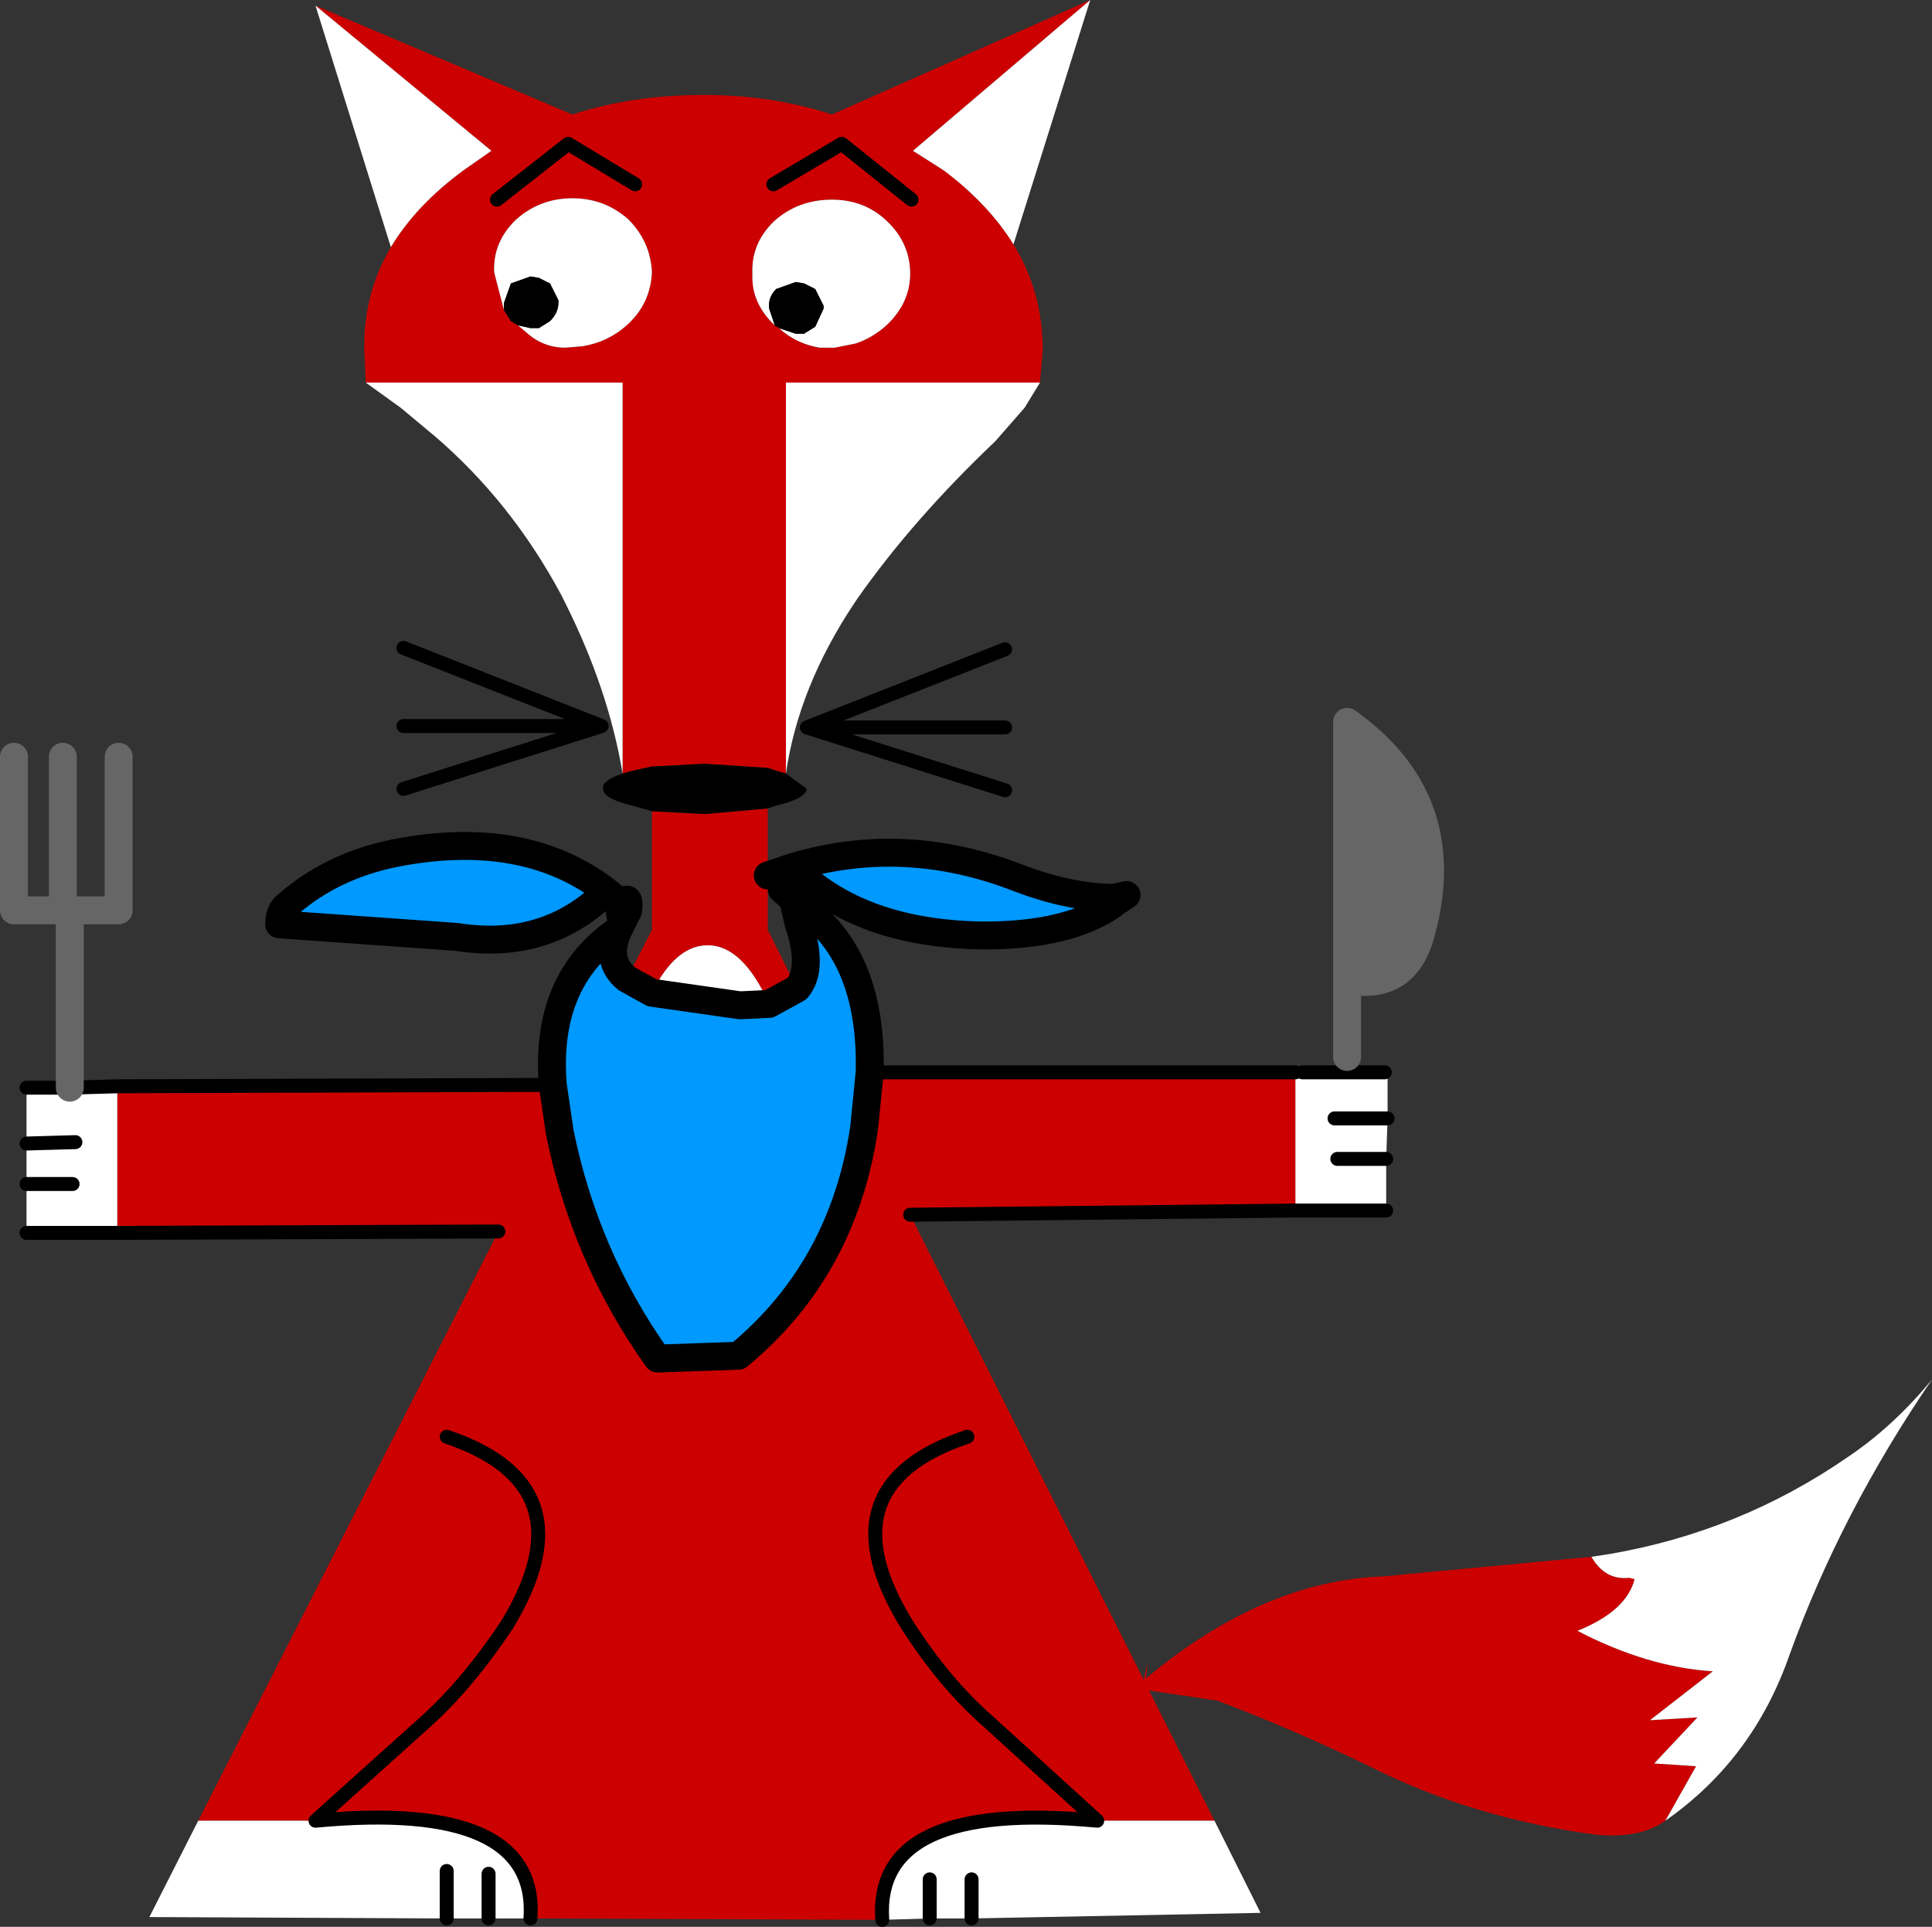
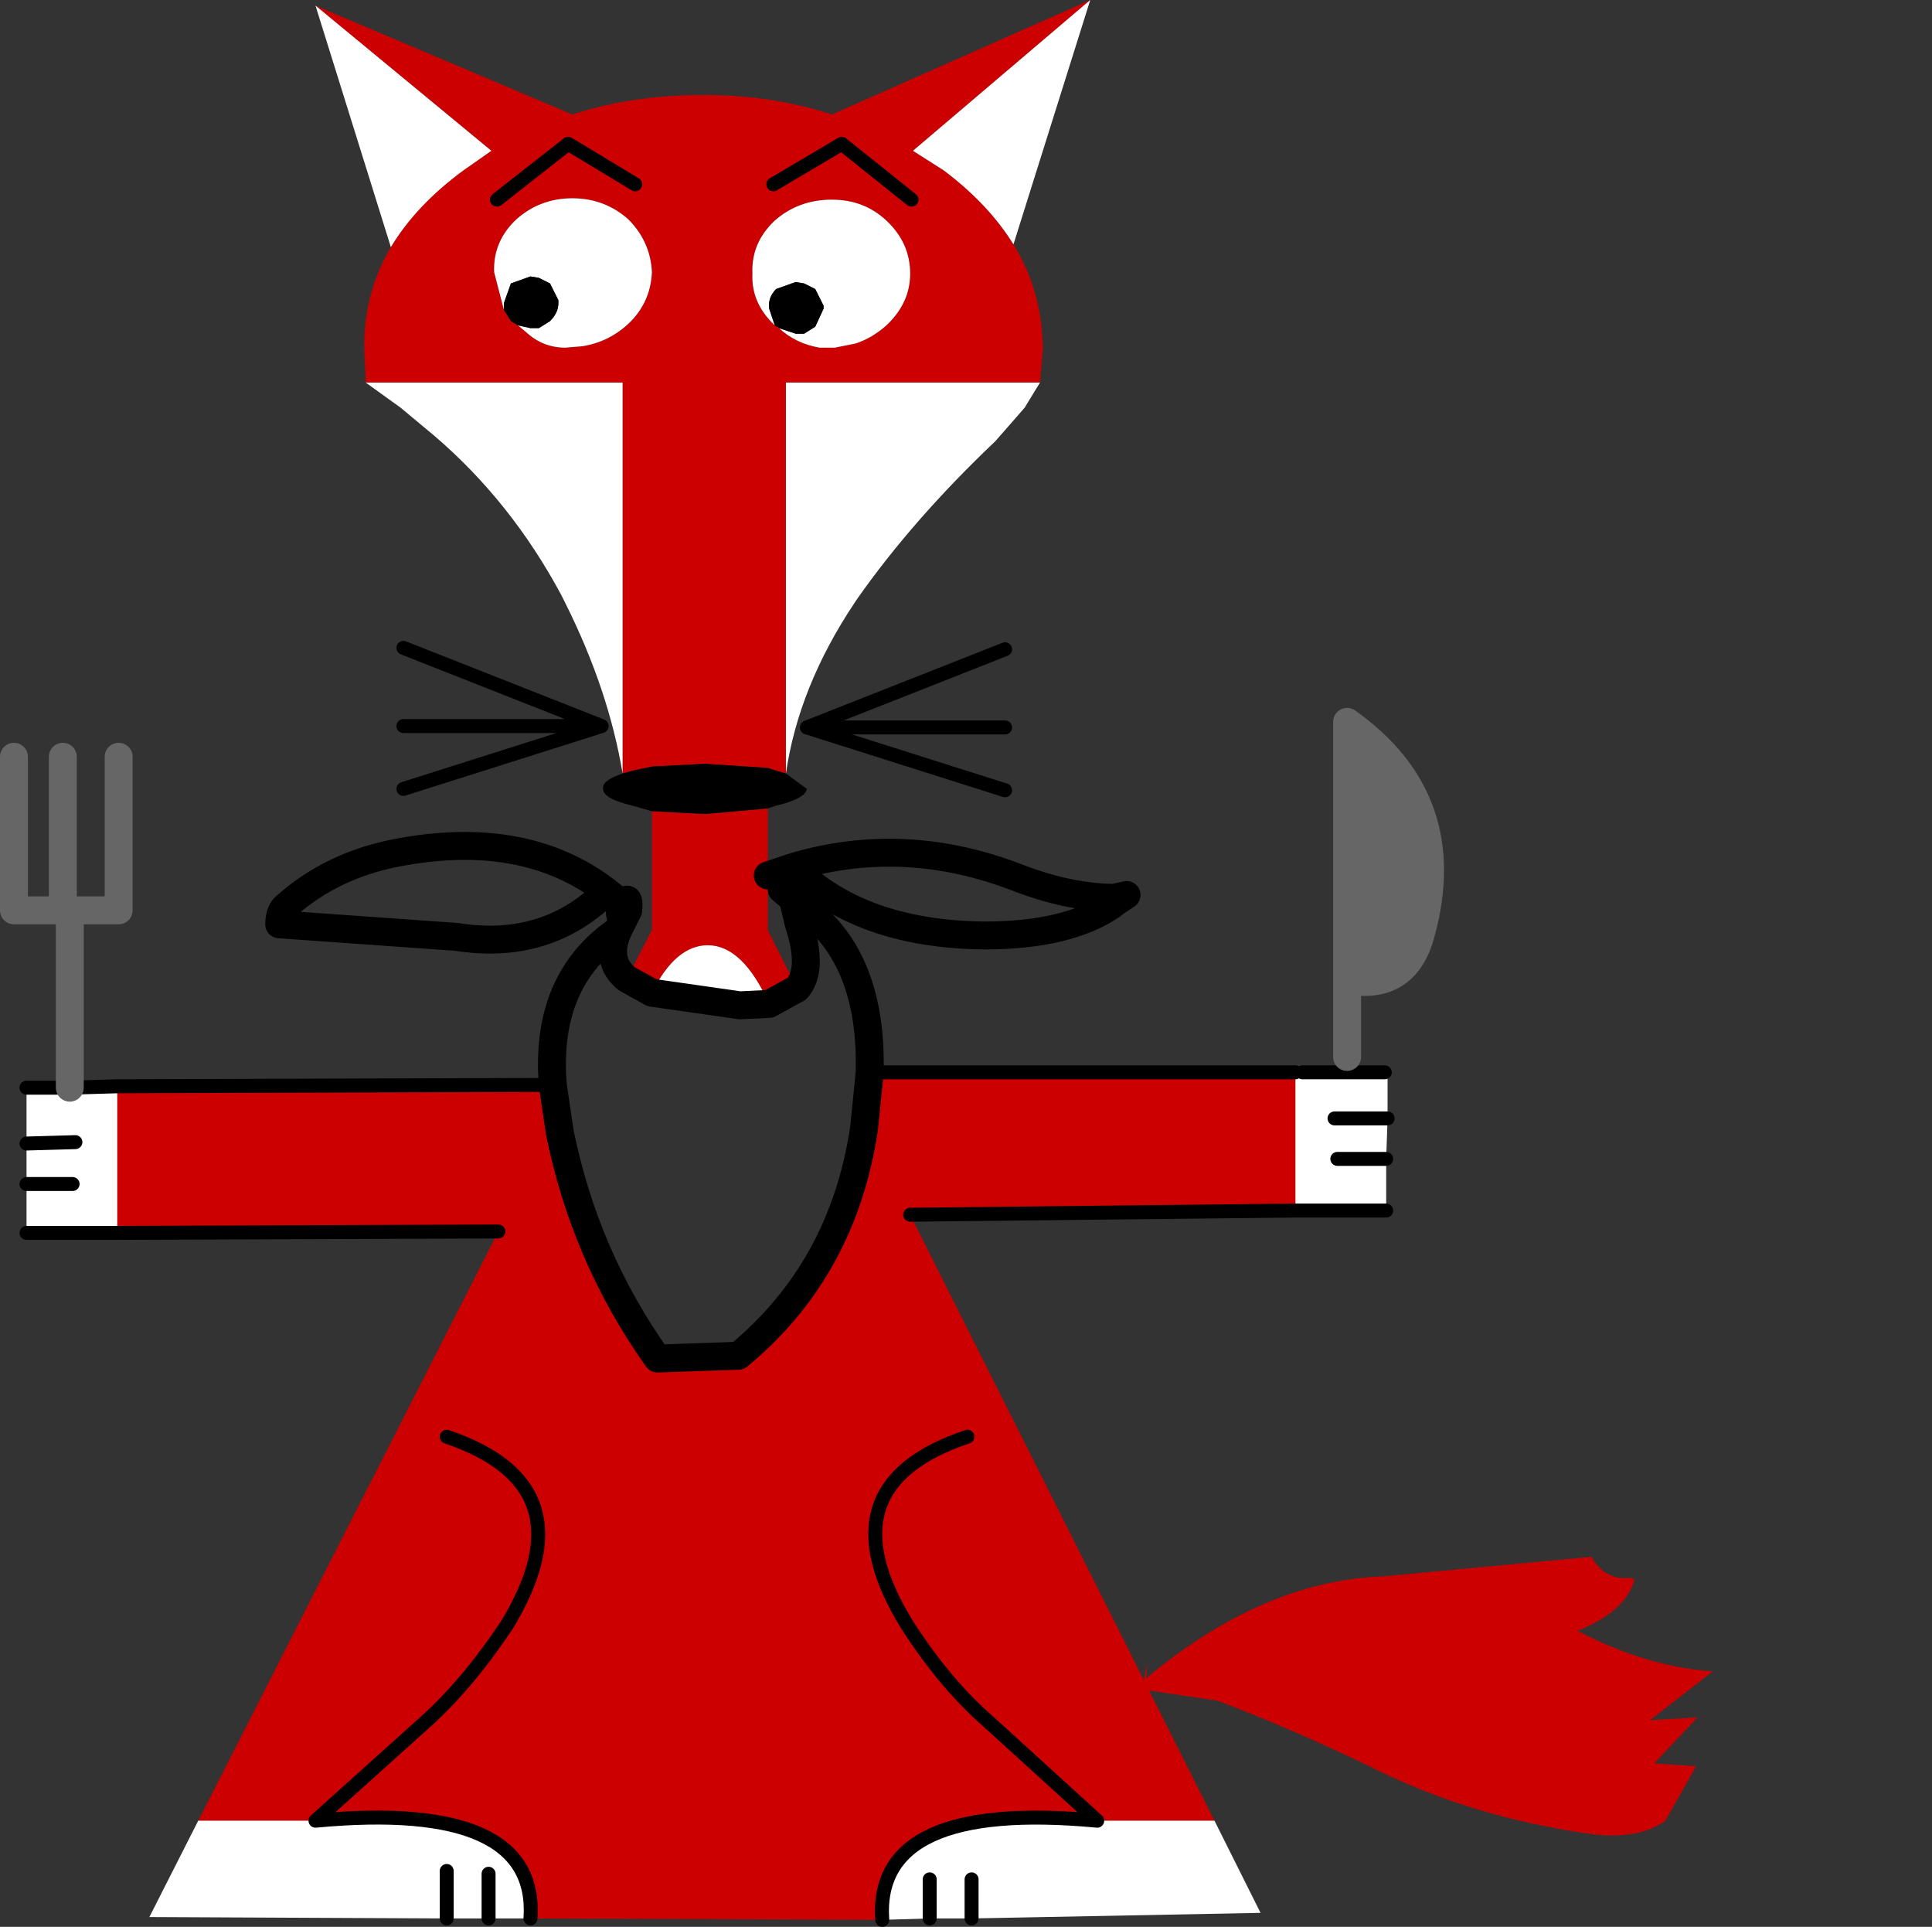
<svg xmlns="http://www.w3.org/2000/svg" height="69.0px" width="69.2px">
  <rect width="100%" height="100%" fill="#333333" stroke="none" />
  <g transform="matrix(1.0, 0.0, 0.0, 1.0, 25.5, 32.6)">
    <path d="M31.5 23.15 Q32.0 24.0 32.85 23.9 L33.05 23.95 Q32.75 25.1 31.0 25.8 33.5 27.1 35.85 27.25 L33.6 29.0 35.3 28.9 33.75 30.55 35.25 30.65 34.15 32.6 Q33.25 33.25 31.65 33.1 27.2 32.5 23.55 30.65 20.75 29.3 18.1 28.3 L15.4 27.9 15.6 26.95 15.55 27.5 Q19.75 24.0 24.05 23.85 L31.5 23.15" fill="#cc0000" fill-rule="evenodd" stroke="none" />
-     <path d="M31.5 23.15 L32.15 23.05 Q36.8 22.25 40.65 19.6 42.3 18.5 43.7 16.8 40.45 21.55 38.6 26.65 37.3 30.4 34.15 32.6 L35.25 30.65 33.75 30.55 35.3 28.9 33.6 29.0 35.85 27.25 Q33.5 27.1 31.0 25.8 32.75 25.1 33.05 23.95 L32.85 23.9 Q32.0 24.0 31.5 23.15" fill="#ffffff" fill-rule="evenodd" stroke="none" />
    <path d="M-14.2 -32.4 L-5.0 -28.5 Q-2.85 -29.2 -0.3 -29.2 2.15 -29.2 4.3 -28.5 L13.55 -32.6 7.2 -27.2 8.3 -26.5 Q9.9 -25.3 10.8 -23.85 11.85 -22.15 11.85 -20.05 L11.75 -18.9 2.65 -18.9 2.65 -4.9 2.3 -5.0 2.0 -5.1 -0.25 -5.25 -2.15 -5.15 -2.85 -5.0 -3.2 -4.9 -3.2 -18.9 -12.4 -18.9 -12.45 -20.05 Q-12.5 -22.05 -11.5 -23.75 -10.6 -25.25 -8.9 -26.5 L-7.9 -27.2 -14.2 -32.4 M2.0 -3.65 L2.0 -1.25 2.0 0.7 3.05 2.8 2.05 3.35 Q1.1 1.25 -0.15 1.25 -1.3 1.25 -2.15 2.95 L-3.05 2.45 -2.15 0.7 -2.15 -3.55 -0.25 -3.45 2.0 -3.65 M2.2 -26.0 L4.65 -27.45 7.15 -25.45 4.65 -27.45 2.2 -26.0 M2.4 -20.85 Q3.0 -20.3 3.85 -20.15 L4.4 -20.15 5.15 -20.3 Q5.75 -20.5 6.25 -20.95 7.1 -21.75 7.1 -22.8 7.1 -23.9 6.25 -24.7 5.45 -25.45 4.3 -25.45 3.1 -25.45 2.25 -24.7 1.4 -23.9 1.45 -22.8 1.4 -21.75 2.25 -20.95 L2.3 -20.9 2.35 -20.9 2.4 -20.85 M-5.7 6.25 L-5.45 7.95 Q-4.55 12.4 -1.95 16.05 L0.95 15.95 Q4.7 12.85 5.45 7.8 L5.65 5.8 20.9 5.8 20.9 10.75 7.1 10.9 18.0 32.6 13.8 32.6 Q5.8 31.85 6.1 36.15 L-6.5 36.1 Q-6.2 31.85 -14.2 32.6 L-18.4 32.6 -7.65 11.5 -21.3 11.55 -21.3 6.3 -5.7 6.25 M9.15 18.85 Q3.9 20.6 7.0 25.6 8.35 27.7 9.9 29.05 L13.8 32.6 9.9 29.05 Q8.35 27.7 7.0 25.6 3.9 20.6 9.15 18.85 M-2.75 -26.0 L-5.15 -27.45 -7.7 -25.45 -5.15 -27.45 -2.75 -26.0 M-6.95 -20.95 L-6.65 -20.7 Q-6.05 -20.15 -5.25 -20.15 L-4.65 -20.2 Q-3.7 -20.35 -3.0 -21.0 -2.2 -21.75 -2.15 -22.85 -2.2 -23.95 -3.0 -24.75 -3.85 -25.5 -5.0 -25.5 -6.15 -25.5 -7.0 -24.75 -7.85 -23.95 -7.8 -22.85 L-7.45 -21.5 -7.2 -21.1 -6.95 -20.95 M-9.5 18.85 Q-4.3 20.6 -7.35 25.6 -8.75 27.7 -10.25 29.05 L-14.2 32.6 -10.25 29.05 Q-8.75 27.7 -7.35 25.6 -4.3 20.6 -9.5 18.85" fill="#cc0000" fill-rule="evenodd" stroke="none" />
    <path d="M13.55 -32.6 L10.8 -23.85 Q9.9 -25.3 8.3 -26.5 L7.2 -27.2 13.55 -32.6 M11.75 -18.9 L11.2 -18.0 10.15 -16.8 Q7.2 -14.0 5.2 -11.15 L5.1 -11.0 Q3.1 -8.0 2.65 -4.9 L2.65 -18.9 11.75 -18.9 M2.25 -20.95 Q1.4 -21.75 1.45 -22.8 1.4 -23.9 2.25 -24.7 3.1 -25.45 4.3 -25.45 5.45 -25.45 6.25 -24.7 7.1 -23.9 7.1 -22.8 7.1 -21.75 6.25 -20.95 5.75 -20.5 5.15 -20.3 L4.4 -20.15 3.85 -20.15 Q3.0 -20.3 2.4 -20.85 L3.0 -20.65 3.3 -20.65 3.7 -20.9 4.0 -21.55 4.0 -21.65 3.7 -22.25 3.3 -22.45 3.0 -22.5 2.3 -22.25 Q2.0 -21.95 2.05 -21.55 L2.25 -20.95 M2.05 3.35 L1.0 3.4 -2.15 2.95 Q-1.3 1.25 -0.15 1.25 1.1 1.25 2.05 3.35 M20.9 5.8 L21.15 5.8 24.1 5.8 24.2 5.8 24.2 7.45 24.15 8.9 24.15 10.75 21.35 10.75 20.9 10.75 20.9 5.8 M18.0 32.6 L19.65 35.9 9.3 36.1 7.8 36.1 6.1 36.15 Q5.8 31.85 13.8 32.6 L18.0 32.6 M-6.5 36.1 L-8.0 36.1 -9.5 36.1 -20.15 36.05 -18.4 32.6 -14.2 32.6 Q-6.2 31.85 -6.5 36.1 M-22.2 11.55 L-24.55 11.55 -24.55 9.8 -24.55 8.35 -24.55 6.35 -23.0 6.35 -21.3 6.3 -21.3 11.55 -22.2 11.55 M22.3 7.45 L24.2 7.45 22.3 7.45 M22.4 8.9 L24.15 8.9 22.4 8.9 M9.3 34.7 L9.3 36.1 9.3 34.7 M7.8 34.7 L7.8 36.1 7.8 34.7 M-14.2 -32.4 L-7.9 -27.2 -8.9 -26.5 Q-10.6 -25.25 -11.5 -23.75 L-14.2 -32.4 M-12.4 -18.9 L-3.2 -18.9 -3.2 -4.9 Q-3.7 -7.9 -5.25 -11.0 L-5.4 -11.3 Q-7.2 -14.65 -9.95 -17.0 L-11.15 -18.0 -12.4 -18.9 M-7.45 -21.5 L-7.8 -22.85 Q-7.85 -23.95 -7.0 -24.75 -6.15 -25.5 -5.0 -25.5 -3.85 -25.5 -3.0 -24.75 -2.2 -23.95 -2.15 -22.85 -2.2 -21.75 -3.0 -21.0 -3.7 -20.35 -4.65 -20.2 L-5.25 -20.15 Q-6.05 -20.15 -6.65 -20.7 L-6.95 -20.95 -6.5 -20.85 -6.2 -20.85 -5.8 -21.1 Q-5.5 -21.4 -5.5 -21.75 L-5.5 -21.85 -5.8 -22.45 -6.2 -22.65 -6.5 -22.7 -7.2 -22.45 -7.45 -21.75 -7.45 -21.5 M-22.9 9.8 L-24.55 9.8 -22.9 9.8 M-22.8 8.3 L-24.55 8.35 -22.8 8.3 M-9.5 34.4 L-9.5 36.1 -9.5 34.4 M-8.0 34.5 L-8.0 36.1 -8.0 34.5" fill="#ffffff" fill-rule="evenodd" stroke="none" />
    <path d="M2.65 -4.9 L3.4 -4.35 Q3.35 -4.0 2.3 -3.75 L2.0 -3.65 -0.25 -3.45 -2.15 -3.55 -2.85 -3.75 Q-3.9 -4.0 -3.9 -4.35 -3.95 -4.65 -3.2 -4.9 L-2.85 -5.0 -2.15 -5.15 -0.25 -5.25 2.0 -5.1 2.3 -5.0 2.65 -4.9 M2.25 -20.95 L2.05 -21.55 Q2.0 -21.95 2.3 -22.25 L3.0 -22.5 3.3 -22.45 3.7 -22.25 4.0 -21.65 4.0 -21.55 3.7 -20.9 3.3 -20.65 3.0 -20.65 2.4 -20.85 2.35 -20.9 2.3 -20.9 2.25 -20.95 M-7.45 -21.5 L-7.45 -21.75 -7.2 -22.45 -6.5 -22.7 -6.2 -22.65 -5.8 -22.45 -5.5 -21.85 -5.5 -21.75 Q-5.5 -21.4 -5.8 -21.1 L-6.2 -20.85 -6.5 -20.85 -6.95 -20.95 -7.2 -21.1 -7.45 -21.5" fill="#000000" fill-rule="evenodd" stroke="none" />
-     <path d="M2.9 -1.55 Q6.9 -2.75 11.0 -1.15 12.7 -0.5 14.25 -0.45 L14.35 -0.2 Q12.75 0.9 9.75 0.9 5.3 0.85 2.9 -1.55 M3.05 2.8 Q3.65 2.1 3.1 0.45 L2.9 -0.4 3.35 -0.05 Q5.75 1.75 5.65 5.8 L5.45 7.8 Q4.7 12.85 0.95 15.95 L-1.95 16.05 Q-4.55 12.4 -5.45 7.95 L-5.7 6.25 Q-6.0 2.5 -3.35 0.7 -3.85 1.8 -3.05 2.45 L-2.15 2.95 1.0 3.4 2.05 3.35 3.05 2.8 M-3.85 -0.6 Q-6.0 1.45 -9.15 0.95 L-15.5 0.5 Q-15.5 0.0 -15.2 -0.2 -13.6 -1.6 -11.35 -2.05 -6.75 -2.95 -3.8 -0.7 L-3.85 -0.6" fill="#0099ff" fill-rule="evenodd" stroke="none" />
    <path d="M22.75 2.5 L22.75 -6.75 Q26.7 -3.95 25.4 0.8 24.85 2.9 22.75 2.5" fill="#666666" fill-rule="evenodd" stroke="none" />
    <path d="M7.15 -25.45 L4.65 -27.45 2.2 -26.0 M5.65 5.8 L20.9 5.8 M21.15 5.8 L24.1 5.8 M24.15 10.75 L21.35 10.75 20.9 10.75 7.1 10.9 M-7.65 11.5 L-21.3 11.55 -22.2 11.55 -24.55 11.55 M-24.55 6.35 L-23.0 6.35 -21.3 6.3 -5.7 6.25 M10.5 -9.35 L3.4 -6.55 10.5 -6.55 M10.5 -4.3 L3.4 -6.55 M24.2 7.45 L22.3 7.45 M24.15 8.9 L22.4 8.9 M13.8 32.6 Q5.8 31.85 6.1 36.15 M13.8 32.6 L9.9 29.05 Q8.35 27.7 7.0 25.6 3.9 20.6 9.15 18.85 M7.8 36.1 L7.8 34.7 M9.3 36.1 L9.3 34.7 M-7.7 -25.45 L-5.15 -27.45 -2.75 -26.0 M-11.05 -6.6 L-3.95 -6.6 -11.05 -9.4 M-3.95 -6.6 L-11.05 -4.35 M-24.55 8.35 L-22.8 8.3 M-24.55 9.8 L-22.9 9.8 M-8.0 36.1 L-8.0 34.5 M-9.5 36.1 L-9.5 34.4 M-14.2 32.6 L-10.25 29.05 Q-8.75 27.7 -7.35 25.6 -4.3 20.6 -9.5 18.85 M-14.2 32.6 Q-6.2 31.85 -6.5 36.1" fill="none" stroke="#000000" stroke-linecap="round" stroke-linejoin="round" stroke-width="0.5" />
    <path d="M2.0 -1.25 L2.9 -1.55 Q6.9 -2.75 11.0 -1.15 12.7 -0.5 14.25 -0.45 L14.4 -0.45 14.85 -0.55 14.4 -0.25 14.35 -0.2 Q12.75 0.9 9.75 0.9 5.3 0.85 2.9 -1.55 M5.65 5.8 Q5.75 1.75 3.35 -0.05 L2.9 -0.4 3.1 0.45 Q3.65 2.1 3.05 2.8 L2.05 3.35 1.0 3.4 -2.15 2.95 -3.05 2.45 Q-3.85 1.8 -3.35 0.7 -6.0 2.5 -5.7 6.25 L-5.45 7.95 Q-4.55 12.4 -1.95 16.05 L0.95 15.95 Q4.7 12.85 5.45 7.8 L5.65 5.8 M2.9 -0.4 L2.5 -0.75 M-3.85 -0.6 Q-6.0 1.45 -9.15 0.95 L-15.5 0.5 Q-15.5 0.0 -15.2 -0.2 -13.6 -1.6 -11.35 -2.05 -6.75 -2.95 -3.8 -0.7 L-3.55 -0.5 -3.2 -0.2 -3.1 -0.35 Q-2.95 -0.5 -3.0 0.0 L-3.2 0.4 -3.35 0.7 M-3.85 -0.6 L-3.55 -0.5 M-3.0 0.0 L-3.2 -0.2 Q-3.4 0.0 -3.2 0.4" fill="none" stroke="#000000" stroke-linecap="round" stroke-linejoin="round" stroke-width="1.0" />
    <path d="M-23.0 6.35 L-23.0 0.5 M22.75 5.25 L22.75 2.5 22.75 -6.75 Q26.7 -3.95 25.4 0.8 24.85 2.9 22.75 2.5 M-21.25 -5.5 L-21.25 0.0 -23.25 0.0 -25.0 0.0 -25.0 -5.5 M-23.25 -5.5 L-23.25 0.0" fill="none" stroke="#666666" stroke-linecap="round" stroke-linejoin="round" stroke-width="1.0" />
  </g>
</svg>